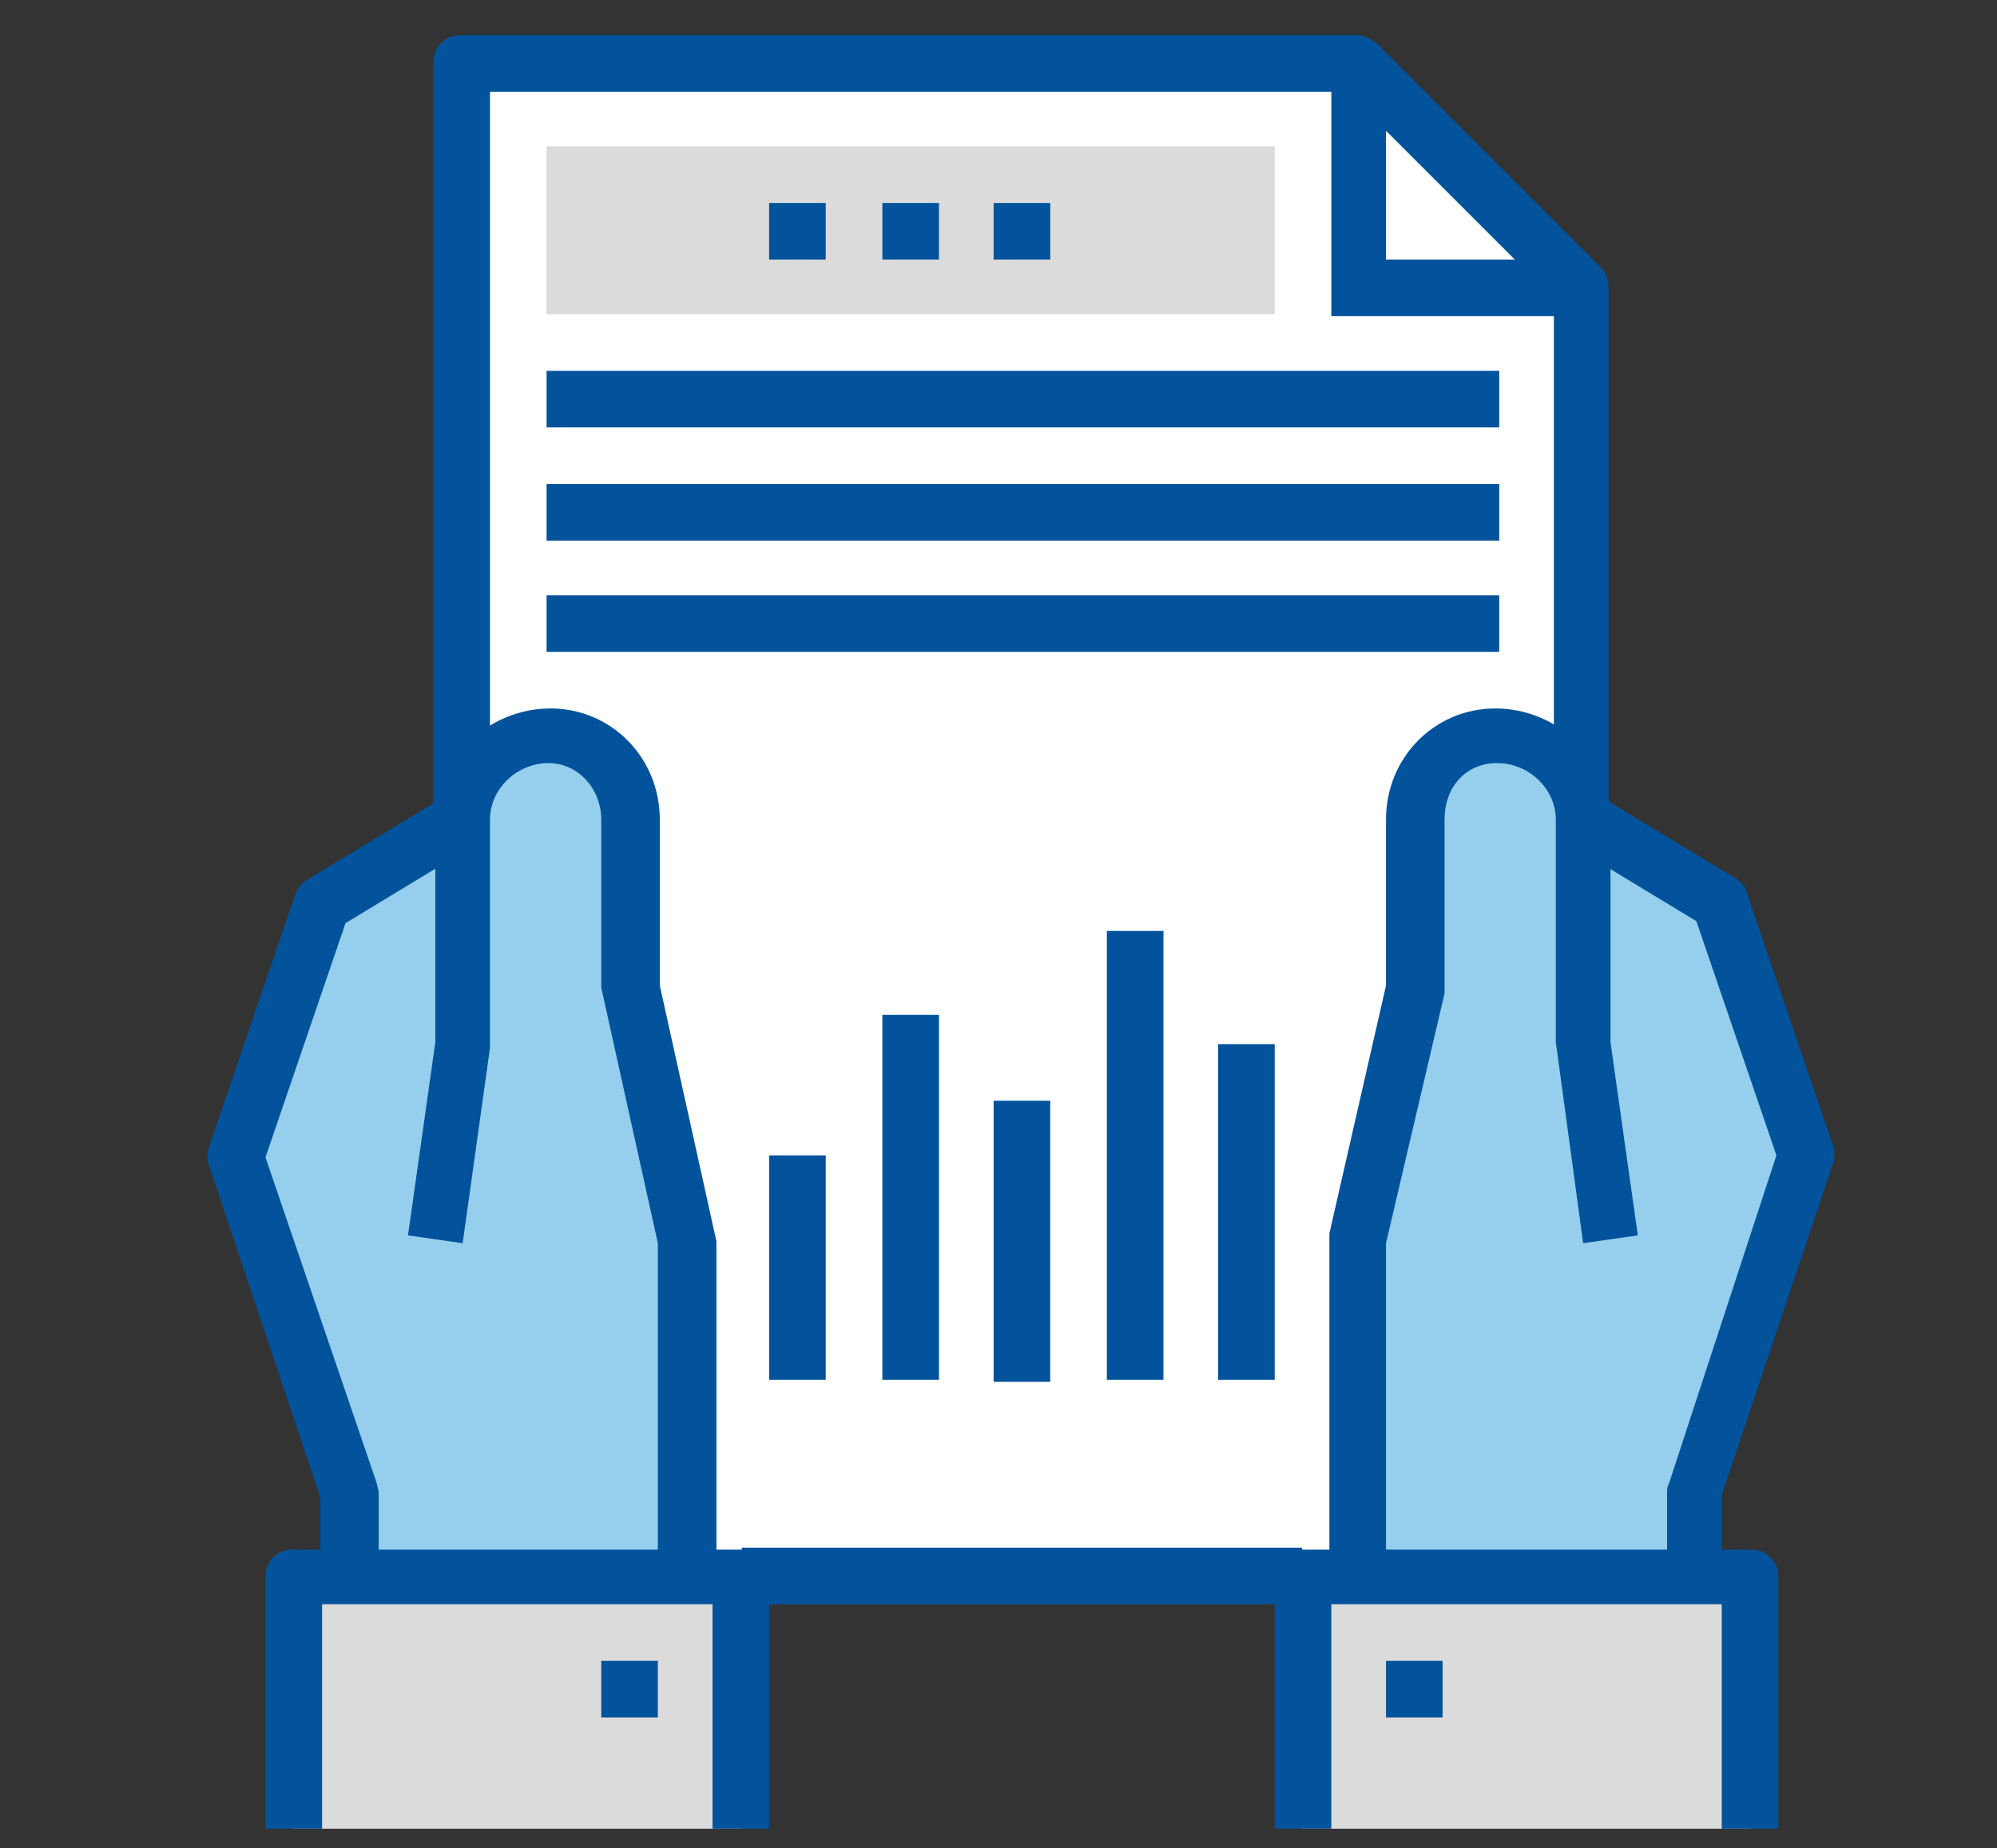
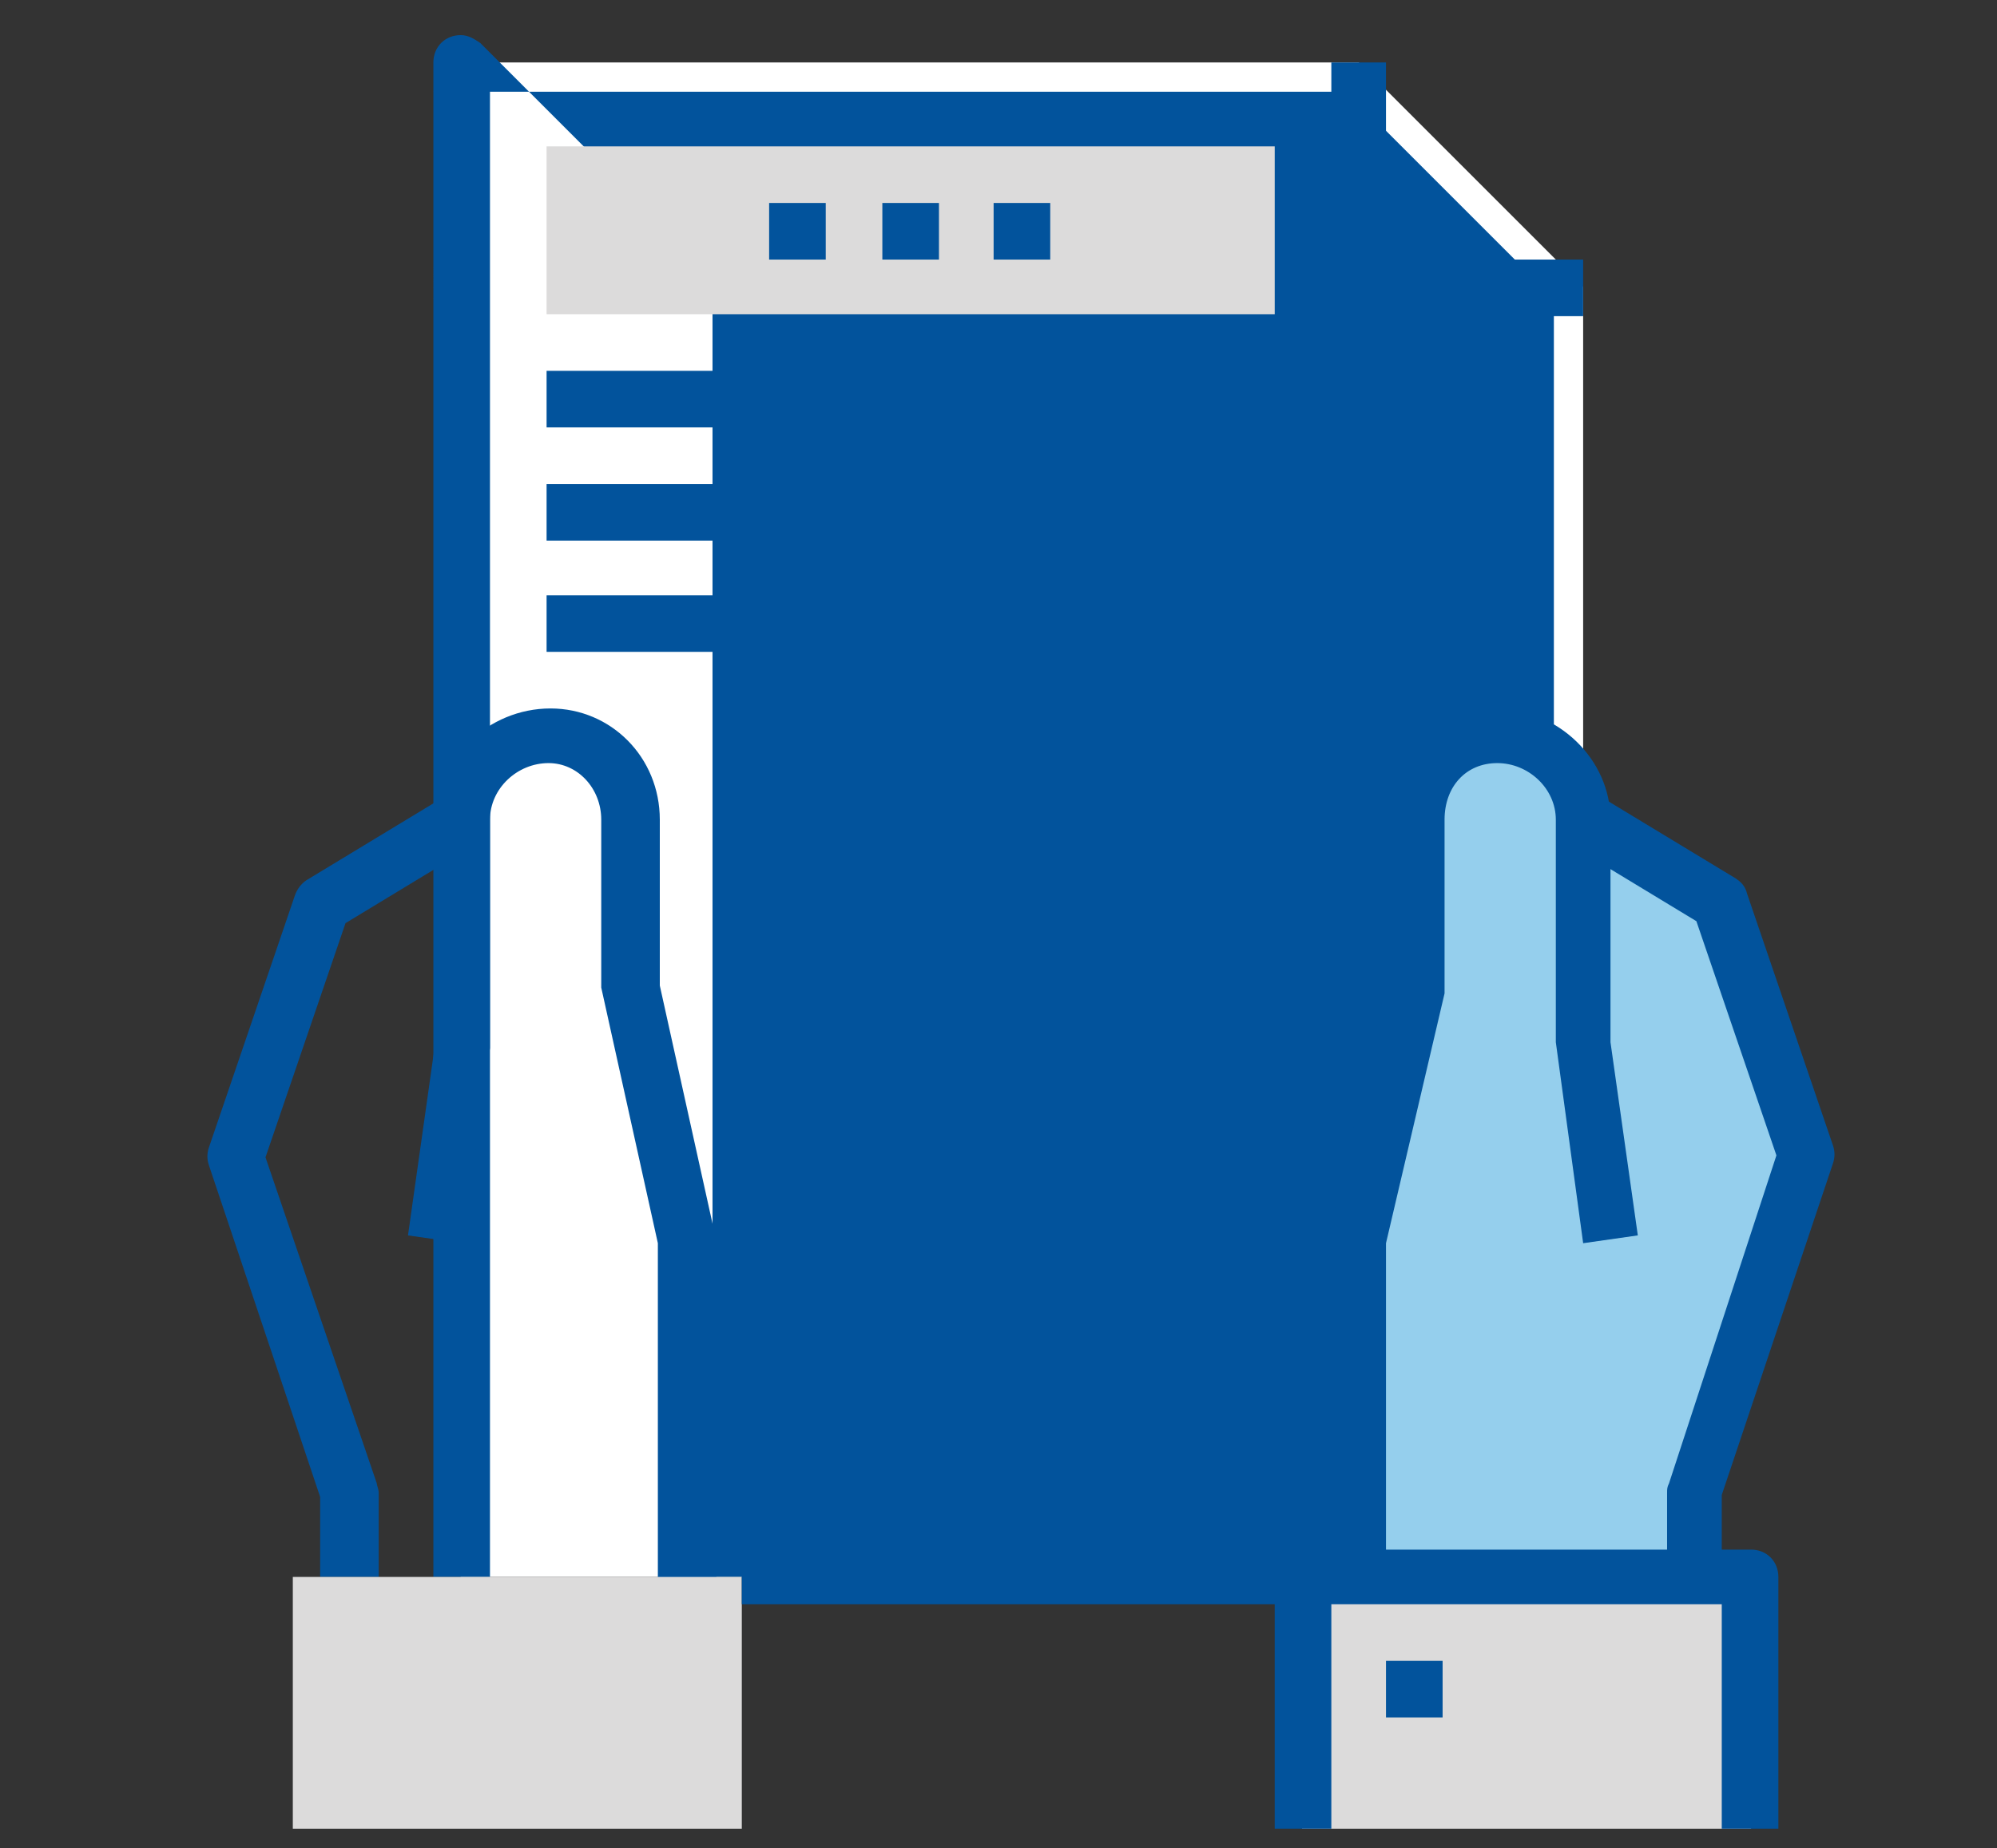
<svg xmlns="http://www.w3.org/2000/svg" version="1.1" id="Layer_1" x="0px" y="0px" viewBox="0 0 102.3 94.7" enable-background="new 0 0 102.3 94.7" xml:space="preserve">
  <rect x="0" y="0" width="102.3" height="94.7" fill="#333333" stroke="none" />
  <g>
    <g>
      <polygon fill="#FFFFFF" points="23.6,80.8 23.6,3.2 69.6,3.2 81.1,14.7 81.1,80.8   " />
    </g>
    <g>
-       <path fill="#02539C" d="M82.5,80.8h-2.9V15.3L69,4.7H25.1v76.1h-2.9V3.2c0-0.8,0.6-1.4,1.4-1.4h45.9c0.4,0,0.7,0.2,1,0.4    l11.5,11.5c0.3,0.3,0.4,0.6,0.4,1V80.8z" />
+       <path fill="#02539C" d="M82.5,80.8h-2.9V15.3L69,4.7H25.1v76.1h-2.9V3.2c0-0.8,0.6-1.4,1.4-1.4c0.4,0,0.7,0.2,1,0.4    l11.5,11.5c0.3,0.3,0.4,0.6,0.4,1V80.8z" />
    </g>
    <g>
      <g>
-         <path fill="#95CFED" d="M32.3,50.6V42c0-2.4-1.9-4.3-4.2-4.3c-0.2,0-0.3,0-0.5,0.1c-2.1,0.3-3.9,2.1-3.9,4.3l-7.1,4.3l-4.4,12.9     l5.7,17.2v4.3h17.2V63.5L32.3,50.6z" />
-       </g>
+         </g>
      <g>
        <g>
          <path fill="none" stroke="#606566" stroke-width="2.871" stroke-miterlimit="10" d="M15.2,45.8" />
        </g>
        <g>
          <path fill="#02539C" d="M19.3,80.8h-2.9v-4.1l-5.7-17c-0.1-0.3-0.1-0.6,0-0.9l4.4-12.9c0.1-0.3,0.3-0.6,0.6-0.8l7.1-4.3l1.5,2.5      l-6.6,4l-4.1,12L19.3,76c0,0.1,0.1,0.3,0.1,0.5V80.8z" />
        </g>
        <g>
          <path fill="#02539C" d="M36.6,82.2h-2.9V63.7l-2.9-13.1V42c0-1.6-1.2-2.9-2.7-2.9c-1.6,0-3,1.3-3,2.9l0,11.7l-1.4,10l-2.8-0.4      l1.4-9.9V42c0-3.1,2.7-5.7,5.9-5.7c3.1,0,5.6,2.5,5.6,5.7v8.5l2.9,13.1V82.2z" />
        </g>
      </g>
      <g>
        <g>
          <rect x="15" y="80.8" fill="#DCDBDB" width="23" height="12.9" />
        </g>
        <g>
-           <path fill="#02539C" d="M39.4,93.7h-2.9V82.2H16.5v11.5h-2.9V80.8c0-0.8,0.6-1.4,1.4-1.4h23c0.8,0,1.4,0.6,1.4,1.4V93.7z" />
-         </g>
+           </g>
      </g>
      <g>
-         <rect x="30.8" y="85.1" fill="#02539C" width="2.9" height="2.9" />
-       </g>
+         </g>
    </g>
    <g>
      <g>
        <path fill="#95CFED" d="M72.5,50.6V42c0-2.4,1.9-4.3,4.2-4.3c0.2,0,0.3,0,0.5,0.1c2.1,0.3,3.9,2.1,3.9,4.3l7.1,4.3l4.4,12.9     l-5.7,17.2v4.3H69.6V63.5L72.5,50.6z" />
      </g>
      <g>
        <path fill="none" stroke="#606566" stroke-width="2.871" stroke-miterlimit="10" d="M89.6,45.8" />
      </g>
      <g>
        <path fill="#02539C" d="M88.3,80.8h-2.9v-4.3c0-0.2,0-0.3,0.1-0.5L91,59.2l-4.1-12l-6.6-4l1.5-2.5l7.1,4.3     c0.3,0.2,0.5,0.4,0.6,0.8l4.4,12.9c0.1,0.3,0.1,0.6,0,0.9l-5.7,17V80.8z" />
      </g>
      <g>
        <path fill="#02539C" d="M71,82.2h-2.9l0-19L71,50.5V42c0-3.2,2.5-5.7,5.6-5.7c3.2,0,5.9,2.6,5.9,5.7v11.4l1.4,9.9l-2.8,0.4     l-1.4-10.3V42c0-1.6-1.4-2.9-3-2.9c-1.6,0-2.7,1.2-2.7,2.9l0,8.9L71,63.7V82.2z" />
      </g>
      <g>
        <g>
          <rect x="66.7" y="80.8" fill="#DCDBDB" width="23" height="12.9" />
        </g>
        <g>
          <path fill="#02539C" d="M91.1,93.7h-2.9V82.2H68.2v11.5h-2.9V80.8c0-0.8,0.6-1.4,1.4-1.4h23c0.8,0,1.4,0.6,1.4,1.4V93.7z" />
        </g>
      </g>
      <g>
        <rect x="71" y="85.1" fill="#02539C" width="2.9" height="2.9" />
      </g>
    </g>
    <g>
      <polygon fill="#02539C" points="81.1,16.2 68.2,16.2 68.2,3.2 71,3.2 71,13.3 81.1,13.3   " />
    </g>
    <g>
      <rect x="28" y="7.5" fill="#DCDBDB" width="37.3" height="8.6" />
    </g>
    <g>
      <rect x="39.4" y="10.4" fill="#02539C" width="2.9" height="2.9" />
    </g>
    <g>
      <rect x="45.2" y="10.4" fill="#02539C" width="2.9" height="2.9" />
    </g>
    <g>
      <rect x="50.9" y="10.4" fill="#02539C" width="2.9" height="2.9" />
    </g>
    <g>
      <rect x="28" y="19" fill="#02539C" width="48.8" height="2.9" />
    </g>
    <g>
      <rect x="28" y="24.8" fill="#02539C" width="48.8" height="2.9" />
    </g>
    <g>
      <rect x="28" y="30.5" fill="#02539C" width="48.8" height="2.9" />
    </g>
    <g>
      <rect x="56.7" y="47.7" fill="#02539C" width="2.9" height="23" />
    </g>
    <g>
-       <rect x="62.4" y="53.5" fill="#02539C" width="2.9" height="17.2" />
-     </g>
+       </g>
    <g>
      <rect x="50.9" y="56.4" fill="#02539C" width="2.9" height="14.4" />
    </g>
    <g>
      <rect x="45.2" y="52" fill="#02539C" width="2.9" height="18.7" />
    </g>
    <g>
      <rect x="39.4" y="59.2" fill="#02539C" width="2.9" height="11.5" />
    </g>
    <g>
      <rect x="38" y="79.3" fill="#02539C" width="28.7" height="2.9" />
    </g>
  </g>
</svg>